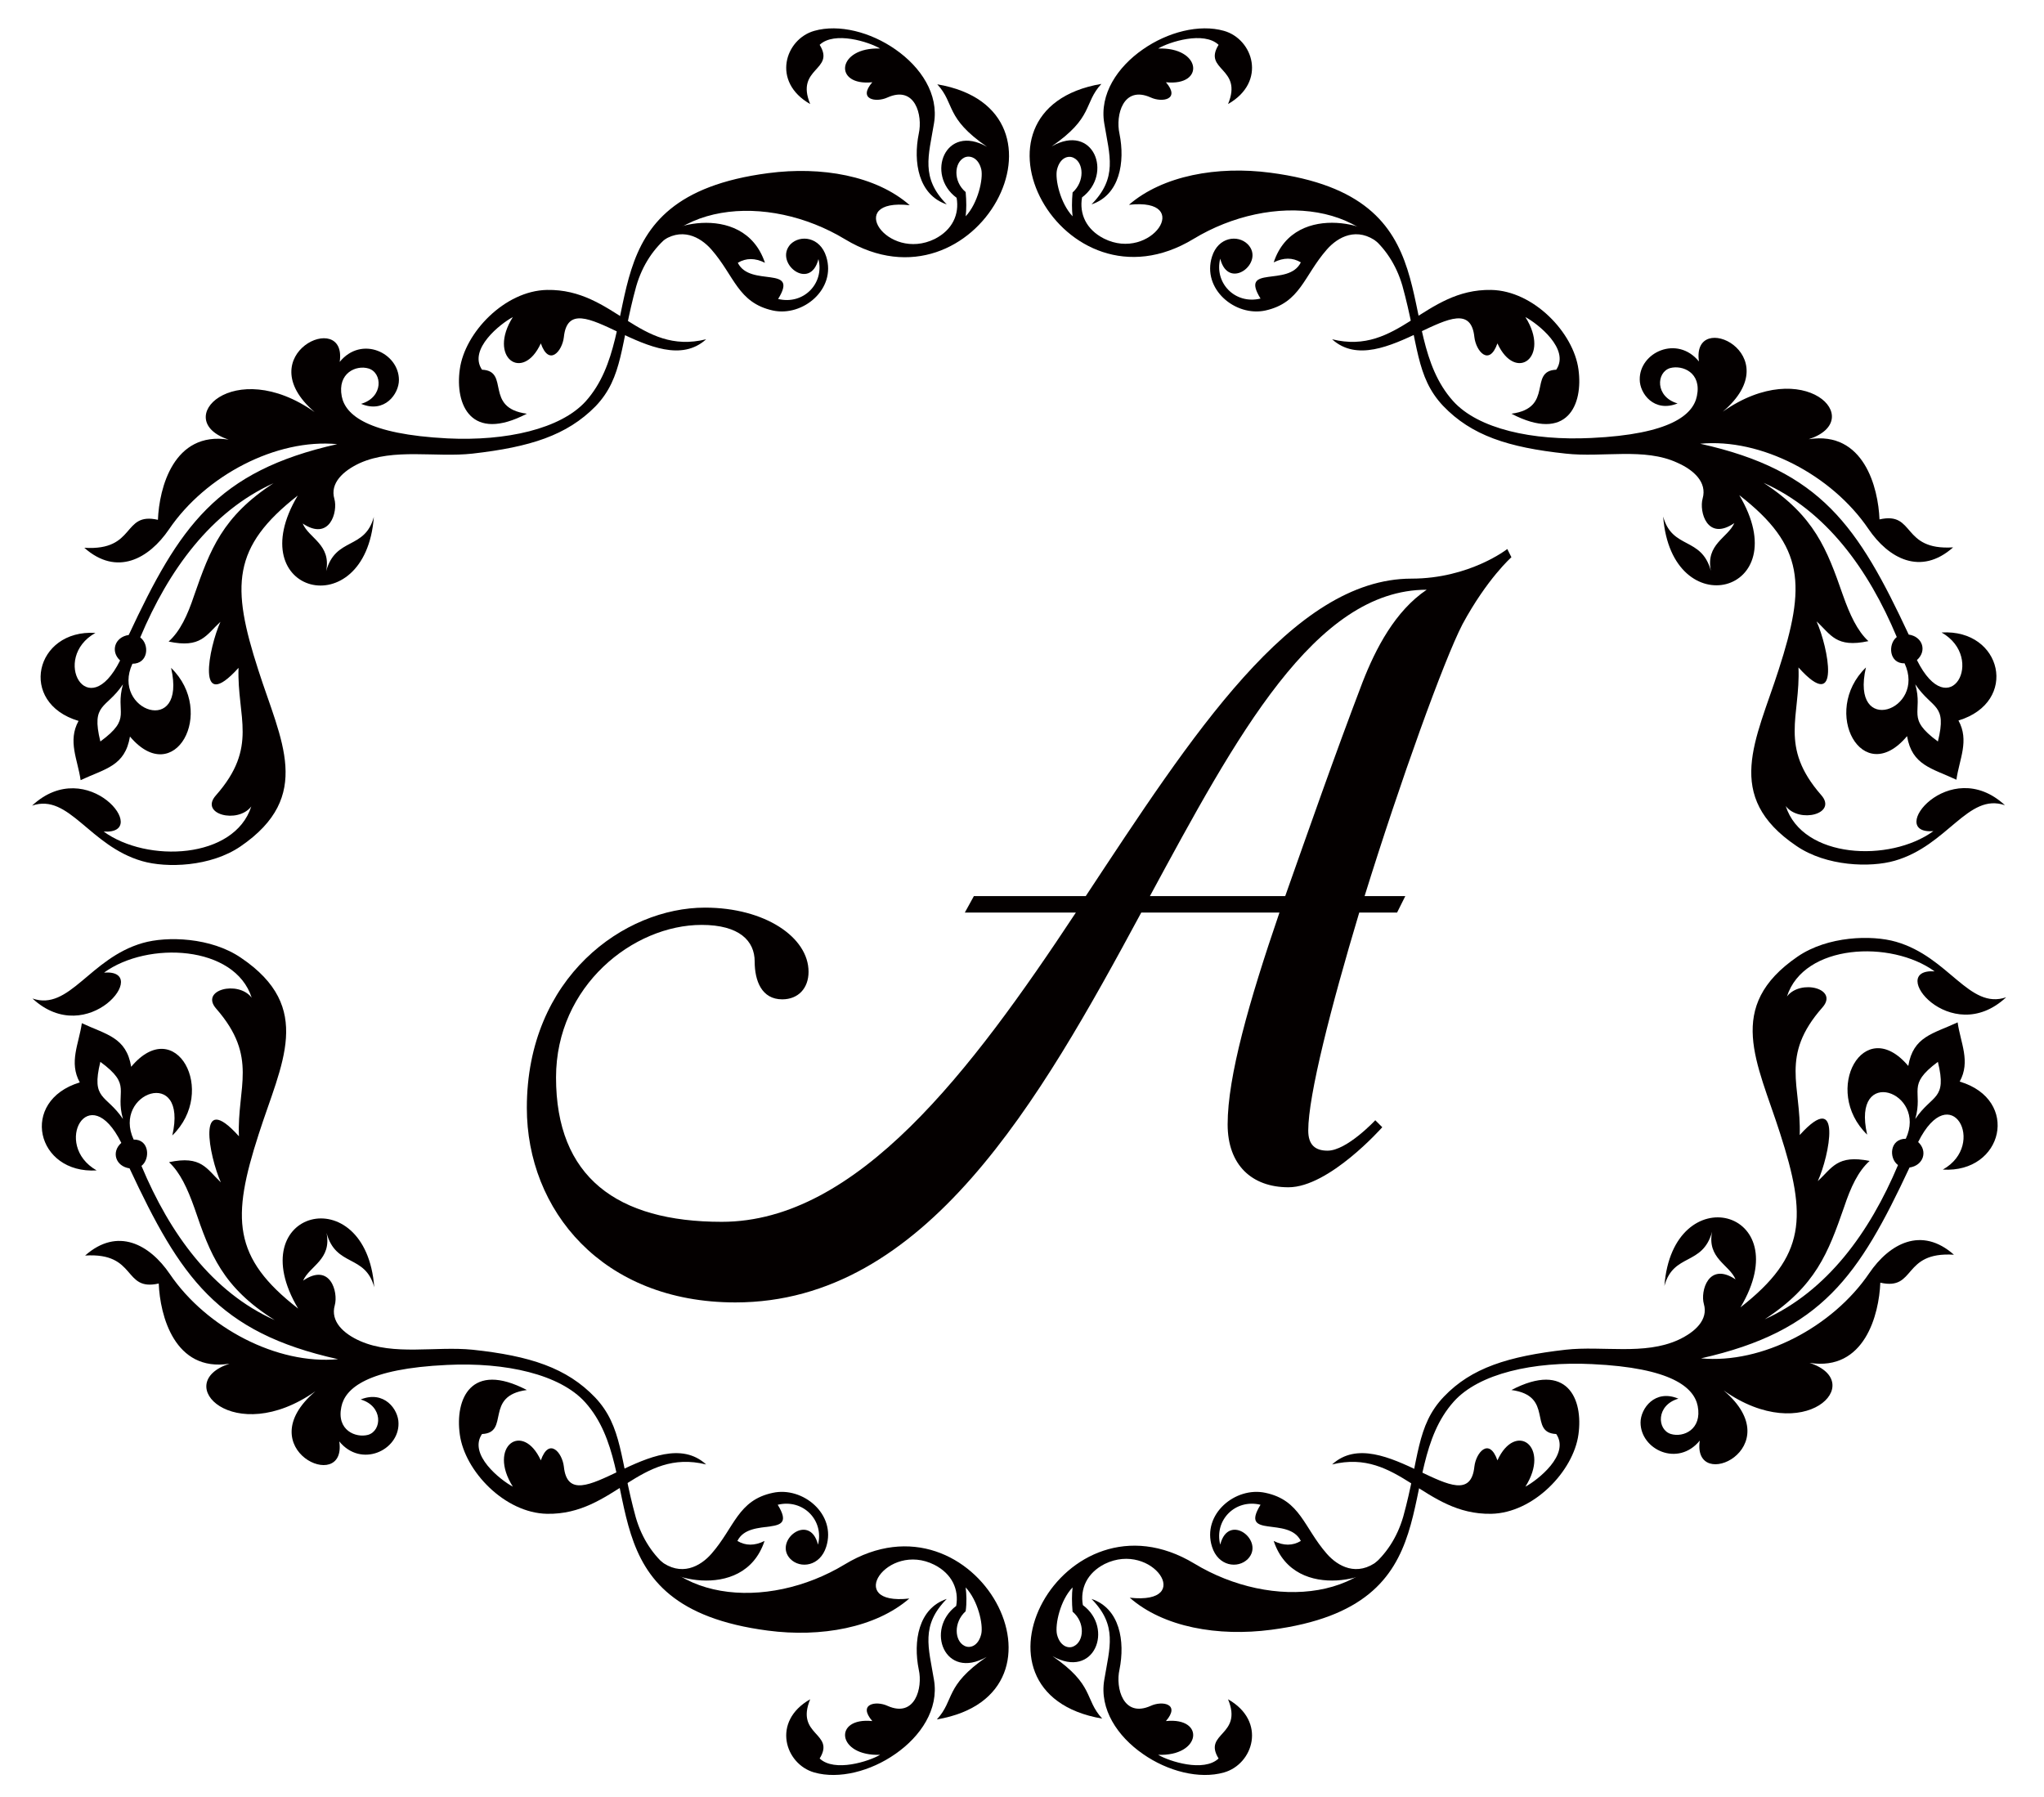
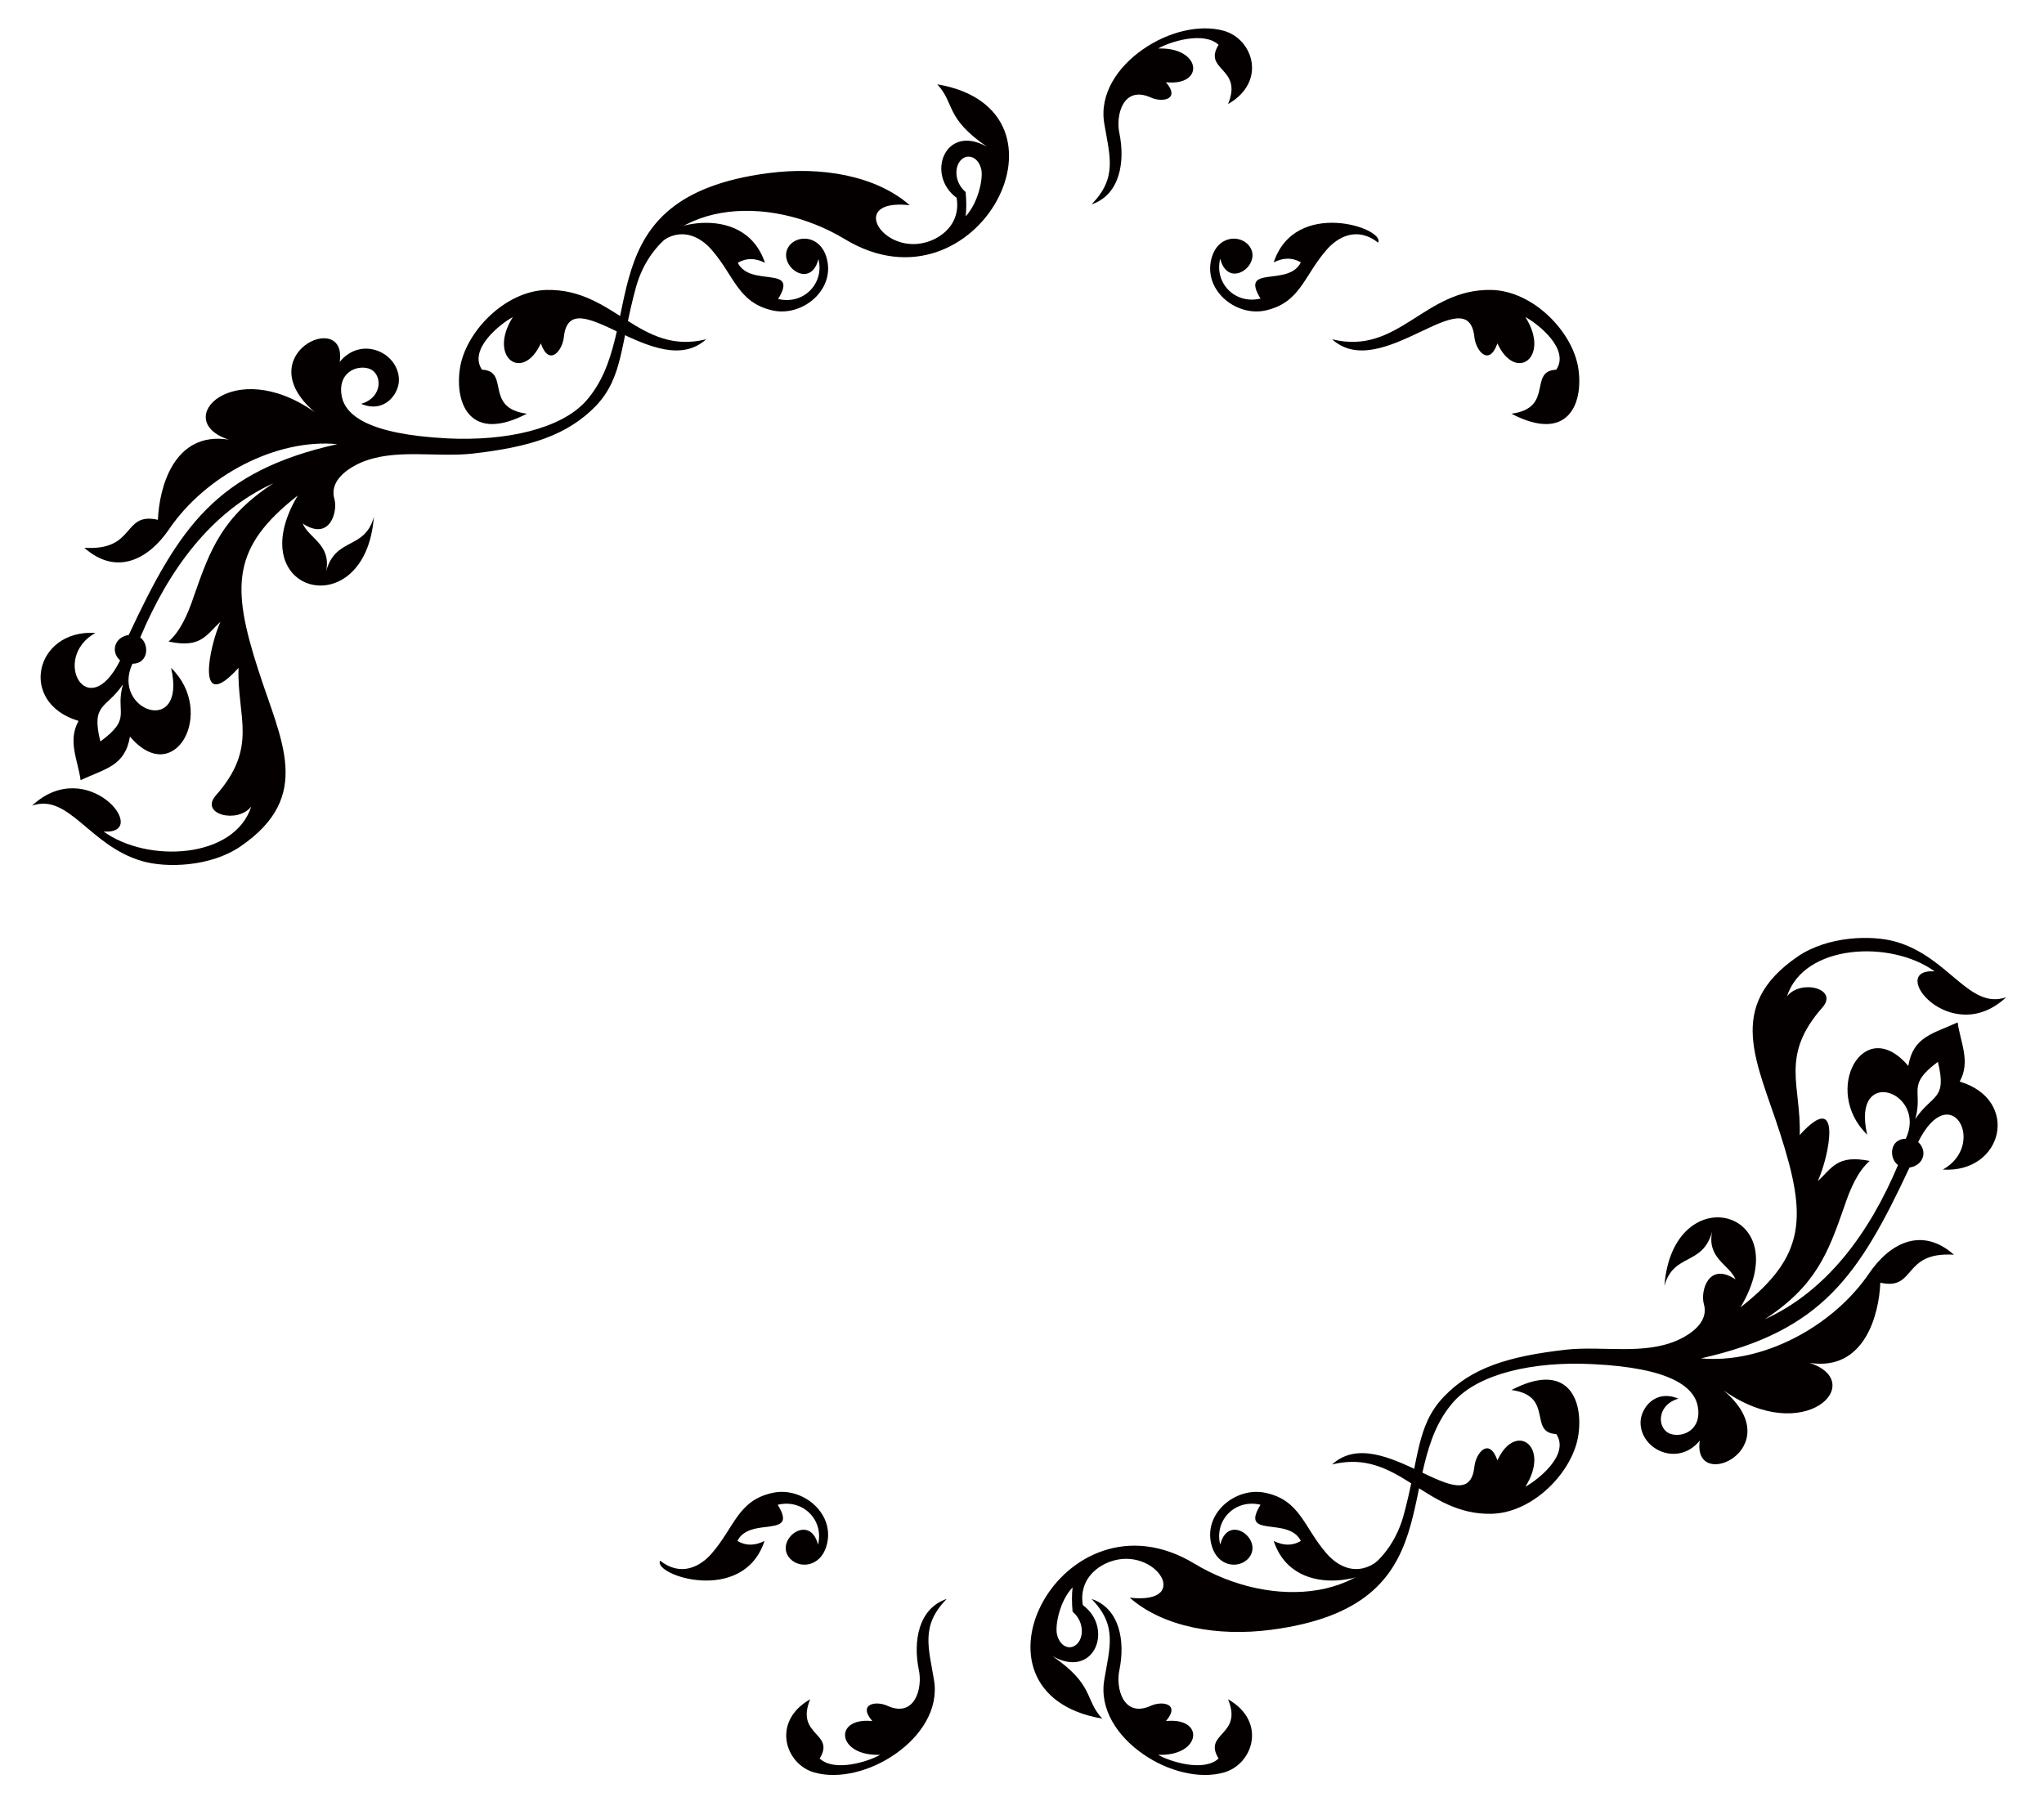
<svg xmlns="http://www.w3.org/2000/svg" data-bbox="7.8 6.895 480 424.711" viewBox="0 0 497 437" data-type="color">
  <g>
    <path d="M114.9 110.3c-9 1-19.1-1.4-27.4 2.3-4.1 1.9-7.3 4.9-6.2 8.7.9 3.1-1.1 10.4-7.7 6 1.5 3.6 7 5.1 5.7 11.6 2.3-8.4 9.4-5.1 11.6-13.2-2 26.6-32.8 18.8-18.5-5.2-16 12.5-16.2 22-9.6 42.4 5.5 17.2 13.5 30.7-4.3 42.9-7.3 5-18 5.3-23.9 3.6-12.9-3.7-17.8-16.6-26.8-13.5 13.5-12.6 29.2 7.1 17.4 6.3 10.6 7.7 31.8 6.7 35.9-6.1-3.3 4.3-12.7 1.9-8.6-2.7 10.4-11.8 5.1-19 5.5-31-10.5 11.6-7.2-5-4.4-11.2-3.5 3.2-4.7 6.5-12.6 4.8 2.8-2.5 4.6-6.4 6.2-11.2 3.9-11.2 6.9-19.2 19.3-27.3-15.2 6.9-25.5 21.1-32.4 37.5 2.3 1.7 2 6.4-1.9 6.4-5.3 11.4 13.3 18 9.4 1 11.1 10.8.8 29.5-10 16.7-1.2 7.2-6 7.8-12 10.6-.7-5-3.2-9.5-.5-14.4-14.8-4.4-10.6-22.3 4.1-21.4-10.9 6.1-1.9 22.5 6 6.7-2.4-2.2-1.3-5.7 2.1-6.2C43.6 128.1 52.6 114.6 82 108c-14.8-1.4-32 7.6-40.9 20.7-4.9 7.2-12.7 11.5-20.6 4.5 12.7.8 9.1-8.8 17.9-6.8.3-7.7 3.8-21.6 17.2-19.5-14.3-4.7 1.2-20.6 20.9-6.7-16.3-14 8-25.2 6.1-12.2 5.3-6.5 14.4-2.2 14.4 4.4 0 3.4-3.5 8.2-9.2 5.8 5.5-1.6 5.2-7.6 1.8-8.6-3-.9-7.6 1.1-6.5 6.8.9 4.5 6.3 9.2 25.7 10.2 14.3.7 27.5-2.3 33.6-9 15.5-17.3-.7-49.6 44.4-55.5 12.9-1.7 26.2.6 34.4 7.8-16.1-1.8-5.5 13.9 6.1 8.2 4.3-2.2 6-6 5.3-10-7.6-5.6-2.8-18.2 7.4-12.4-10.3-7.1-7.7-10.4-12.1-15.2 36.3 6.2 9.6 57-22.4 37.7-18.8-11.4-44.7-9.5-50.8 11.4-3.9 14.1-3.1 22.1-9.9 29.2-7 7.1-15.9 9.9-29.9 11.5m119.9-57.7c.2-1.6.2-3.7 0-5.9-3.1-2.6-2.8-7.2-.3-8.4 1.3-.6 3.4 0 4.1 2.9.5 2.3-.8 8.2-3.8 11.4M24.4 180.3c-2.3-9.4 1.4-7.8 5.5-13.9-2 7.1 2.4 8.1-5.5 13.9" fill="#040000" fill-rule="evenodd" clip-rule="evenodd" data-color="1" />
    <path d="M171.7 82.5c-16.2 4-22.3-12.3-38.7-12-10.3.2-20 10.4-21.2 19.3-1.2 8.6 2.7 17.9 16.3 10.8-10.5-1.4-4-10.4-10.9-10.7-3.4-5 4.5-11.2 7.5-12.8-6.2 9.8 2.4 16 6.8 6.4 2 5.7 5.2 1.9 5.6-1.5 1.5-14.6 22.7 11.3 34.6.5" fill="#040000" fill-rule="evenodd" clip-rule="evenodd" data-color="1" />
    <path d="M160.5 59c5.1-4 9.8-1.4 12.5 1.7 5.6 6.4 6.4 12.9 14.9 14.8 7.3 1.6 15.5-5.2 13-13.1-1.5-4.8-6.3-5.4-8.7-3-4.1 4.5 4.8 11.6 6.8 3.6 1.5 5.9-3.6 11.2-9.8 9.7 5.2-8.4-6.8-2.7-9.8-8.8 2-1.2 4.2-1.2 6.6 0-5.3-15.8-27.3-8.4-25.5-4.9" fill="#040000" fill-rule="evenodd" clip-rule="evenodd" data-color="1" />
-     <path d="M230.2 49.7c-6.4-6.5-4.4-11.8-3.1-19.7 1.2-7.1-3.2-13.7-9.4-18-6-4.2-13.7-6.2-19.7-4.5-7.1 2-10.5 12.4-1 17.8-3.7-8.9 6.2-8.1 2.3-14.4 3.6-3.4 12-.7 14.7.9-10.5-.4-11.5 9.2-1.9 8.2-3.6 4.2.9 5 3.7 3.7 6.7-3 8.6 4.3 7.6 8.8-1.4 6.9-.1 14.9 6.8 17.2" fill="#040000" fill-rule="evenodd" clip-rule="evenodd" data-color="1" />
-     <path d="M380.7 110.3c-14-1.5-22.9-4.4-29.8-11.6-6.7-7.1-6-15.1-9.9-29.2-6.1-20.9-32-22.8-50.8-11.4-32 19.4-58.7-31.5-22.4-37.7-4.4 4.8-1.8 8.1-12.1 15.2 10.2-5.8 15 6.7 7.4 12.4-.7 4 1 7.8 5.3 10 11.5 5.8 22.1-10 6.1-8.2 8.2-7.1 21.5-9.5 34.4-7.8 45.1 5.9 28.9 38.2 44.4 55.5 6.1 6.8 19.3 9.7 33.6 9 19.4-.9 24.8-5.7 25.7-10.2 1.2-5.7-3.5-7.6-6.5-6.8-3.4 1-3.7 7 1.8 8.6-5.7 2.3-9.2-2.4-9.2-5.8-.1-6.6 9.1-10.9 14.4-4.4-1.9-13 22.3-1.8 5.8 12.2 19.8-13.9 35.3 2 20.9 6.7 13.4-2.1 16.9 11.8 17.2 19.5 8.8-2 5.2 7.6 17.9 6.8-7.9 7-15.7 2.7-20.6-4.5-8.9-13.1-26.1-22.1-40.9-20.7 29.4 6.5 38.4 20.1 50.7 46.4 3.4.5 4.5 4 2 6.2 7.9 15.9 16.9-.5 6-6.7 14.7-.9 18.9 16.9 4.1 21.4 2.7 4.9.2 9.4-.5 14.4-6-2.8-10.8-3.5-12-10.6-10.8 12.9-21.1-5.9-10-16.7-3.9 17 14.7 10.4 9.4-1-3.8.1-4.1-4.7-1.9-6.4-6.9-16.5-17.2-30.7-32.4-37.5 12.4 8.1 15.4 16.1 19.3 27.3 1.7 4.8 3.5 8.7 6.2 11.2-7.9 1.7-9.1-1.6-12.6-4.8 2.8 6.2 6.1 22.9-4.4 11.2.5 11.9-4.8 19.2 5.5 31 4.1 4.6-5.3 7-8.6 2.7 4.1 12.8 25.3 13.8 35.9 6.1-11.7.9 3.9-18.8 17.4-6.3-9-3.1-13.9 9.8-26.8 13.5-5.9 1.7-16.6 1.4-23.9-3.6-17.9-12.1-9.8-25.7-4.3-42.9 6.6-20.4 6.4-30-9.6-42.4 14.3 24-16.5 31.9-18.5 5.2 2.2 8.1 9.3 4.8 11.6 13.2-1.3-6.5 4.1-8 5.7-11.6-6.6 4.5-8.6-2.8-7.7-6 1.1-3.9-2.1-6.9-6.2-8.7-8-3.7-18.1-1.2-27.1-2.2M260.8 52.6c-3-3.2-4.3-9-3.8-11.3.7-3 2.8-3.6 4.1-2.9 2.4 1.2 2.7 5.7-.3 8.4-.2 2.1-.2 4.2 0 5.8m210.4 127.7c-7.9-5.8-3.5-6.9-5.5-13.9 4.2 6.2 7.8 4.6 5.5 13.9" fill="#040000" fill-rule="evenodd" clip-rule="evenodd" data-color="1" />
    <path d="M323.9 82.5c16.2 4 22.3-12.3 38.7-12 10.3.2 20 10.4 21.2 19.3 1.2 8.6-2.7 17.9-16.3 10.8 10.5-1.4 4-10.4 10.9-10.7 3.4-5-4.5-11.2-7.5-12.8 6.2 9.8-2.4 16-6.8 6.4-2 5.7-5.2 1.9-5.6-1.5-1.5-14.6-22.7 11.3-34.6.5" fill="#040000" fill-rule="evenodd" clip-rule="evenodd" data-color="1" />
    <path d="M335.1 59c-5.1-4-9.8-1.4-12.5 1.7-5.6 6.4-6.4 12.9-14.9 14.8-7.3 1.6-15.5-5.2-13-13.1 1.5-4.8 6.3-5.4 8.7-3 4.3 4.4-4.7 11.5-6.7 3.5-1.5 5.9 3.6 11.2 9.8 9.7-5.2-8.4 6.8-2.7 9.8-8.8-2-1.2-4.2-1.2-6.6 0 5.2-15.7 27.2-8.3 25.4-4.8" fill="#040000" fill-rule="evenodd" clip-rule="evenodd" data-color="1" />
    <path d="M265.4 49.7c6.4-6.5 4.4-11.8 3.1-19.7-1.2-7.1 3.2-13.7 9.4-18 6-4.2 13.7-6.2 19.7-4.5 7.1 2 10.5 12.4 1 17.8 3.7-8.9-6.2-8.1-2.3-14.4-3.6-3.4-12-.7-14.7.9 10.5-.4 11.5 9.2 1.9 8.2 3.6 4.2-.9 5-3.7 3.7-6.7-3-8.6 4.3-7.6 8.8 1.4 6.9.1 14.9-6.8 17.2" fill="#040000" fill-rule="evenodd" clip-rule="evenodd" data-color="1" />
    <path d="M380.7 328.2c9-1 19.1 1.4 27.4-2.4 4.1-1.9 7.3-4.9 6.2-8.7-.9-3.1 1.1-10.4 7.7-6-1.5-3.6-7-5.1-5.7-11.6-2.3 8.4-9.4 5.1-11.6 13.2 2-26.6 32.8-18.8 18.5 5.2 16-12.5 16.2-22 9.6-42.4-5.5-17.2-13.5-30.7 4.3-42.9 7.3-5 18-5.3 23.9-3.6 12.9 3.7 17.8 16.6 26.8 13.5-13.5 12.6-29.2-7.1-17.4-6.3-10.6-7.7-31.8-6.7-35.9 6.1 3.3-4.3 12.7-1.9 8.6 2.7-10.4 11.8-5.1 19-5.5 31 10.5-11.6 7.2 5.1 4.4 11.2 3.5-3.2 4.7-6.5 12.6-4.9-2.8 2.5-4.6 6.4-6.2 11.2-3.9 11.2-6.9 19.2-19.3 27.3 15.2-6.9 25.5-21.1 32.4-37.5-2.3-1.7-2-6.4 1.9-6.4 5.3-11.4-13.3-18-9.4-1-11.1-10.8-.8-29.5 10-16.7 1.2-7.2 6-7.8 12-10.6.7 5 3.2 9.5.5 14.4 14.8 4.4 10.6 22.3-4.1 21.4 10.9-6.1 1.9-22.5-6-6.7 2.4 2.2 1.3 5.7-2.1 6.2-12.3 26.3-21.3 39.8-50.7 46.4 14.8 1.4 32-7.6 40.9-20.7 4.9-7.2 12.7-11.5 20.6-4.5-12.7-.8-9.1 8.8-17.9 6.8-.3 7.7-3.8 21.6-17.2 19.5 14.3 4.7-1.2 20.6-20.9 6.7 16.5 14-7.7 25.2-5.8 12.2-5.3 6.5-14.4 2.2-14.4-4.4 0-3.4 3.5-8.2 9.2-5.8-5.5 1.6-5.2 7.6-1.8 8.6 3 .9 7.6-1.1 6.5-6.8-.9-4.5-6.3-9.3-25.7-10.2-14.3-.7-27.5 2.3-33.6 9.1-15.5 17.3.7 49.6-44.4 55.5-12.9 1.7-26.2-.6-34.4-7.8 16.1 1.8 5.5-13.9-6.1-8.2-4.3 2.2-6 6-5.3 10 7.6 5.6 2.8 18.2-7.4 12.4 10.3 7.1 7.7 10.4 12.1 15.2-36.3-6.2-9.6-57 22.4-37.7 18.8 11.4 44.7 9.5 50.8-11.4 3.9-14.1 3.1-22.1 9.9-29.2 6.7-7 15.6-9.8 29.6-11.4M260.8 386c-.2 1.6-.2 3.7 0 5.9 3.1 2.6 2.8 7.2.3 8.4-1.3.7-3.4 0-4.1-2.9-.5-2.4.8-8.3 3.8-11.4m210.4-127.8c2.3 9.4-1.4 7.8-5.5 13.9 2-7-2.3-8.1 5.5-13.9" fill="#040000" fill-rule="evenodd" clip-rule="evenodd" data-color="1" />
    <path d="M323.9 356.1c16.2-4 22.3 12.3 38.7 12 10.3-.2 20-10.4 21.2-19.3 1.2-8.6-2.7-17.9-16.3-10.8 10.5 1.4 4 10.4 10.9 10.7 3.4 5-4.5 11.2-7.5 12.8 6.2-9.8-2.4-16-6.8-6.4-2-5.7-5.2-1.9-5.6 1.5-1.5 14.6-22.7-11.4-34.6-.5" fill="#040000" fill-rule="evenodd" clip-rule="evenodd" data-color="1" />
    <path d="M335.1 379.5c-5.1 4-9.8 1.4-12.5-1.7-5.6-6.4-6.4-13-14.9-14.8-7.3-1.6-15.5 5.2-13 13.1 1.5 4.8 6.3 5.4 8.7 3 4.3-4.4-4.7-11.5-6.7-3.5-1.5-5.9 3.6-11.2 9.8-9.7-5.2 8.4 6.8 2.7 9.8 8.8-2 1.2-4.2 1.2-6.6 0 5.2 15.7 27.2 8.3 25.4 4.8" fill="#040000" fill-rule="evenodd" clip-rule="evenodd" data-color="1" />
    <path d="M265.4 388.8c6.4 6.5 4.4 11.8 3.1 19.7-1.2 7.1 3.2 13.7 9.4 18 6 4.2 13.7 6.2 19.7 4.5 7.1-2 10.5-12.4 1-17.8 3.7 8.9-6.2 8.1-2.3 14.4-3.6 3.4-12 .7-14.7-.9 10.5.4 11.5-9.2 1.9-8.2 3.6-4.2-.9-5-3.7-3.7-6.7 3-8.6-4.4-7.6-8.8 1.4-6.9.1-14.9-6.8-17.2" fill="#040000" fill-rule="evenodd" clip-rule="evenodd" data-color="1" />
-     <path d="M114.9 328.2c14 1.5 22.9 4.4 29.8 11.6 6.7 7.1 6 15.1 9.9 29.2 6.1 20.9 32 22.8 50.8 11.4 32-19.4 58.7 31.5 22.4 37.7 4.4-4.8 1.8-8.1 12.1-15.2-10.2 5.8-15-6.7-7.4-12.4.7-4-1-7.8-5.3-10-11.5-5.8-22.1 10-6.1 8.2-8.2 7.1-21.5 9.5-34.4 7.8-45.1-5.9-28.9-38.2-44.4-55.5-6.1-6.8-19.3-9.8-33.6-9.1-19.4.9-24.8 5.7-25.7 10.2-1.2 5.7 3.5 7.6 6.5 6.8 3.4-1 3.7-7-1.8-8.6 5.7-2.3 9.2 2.4 9.2 5.8.1 6.6-9.1 10.9-14.4 4.4 1.9 13-22.3 1.8-5.8-12.2-19.8 13.9-35.3-2-20.9-6.7-13.4 2.1-16.9-11.8-17.2-19.5-8.8 2-5.2-7.6-17.9-6.8 7.9-7 15.7-2.7 20.6 4.5 8.9 13.1 26.1 22.1 40.9 20.7-29.4-6.5-38.4-20.1-50.7-46.4-3.4-.5-4.5-4-2-6.2-7.9-15.9-16.9.5-6 6.7-14.7.9-18.9-16.9-4.1-21.4-2.7-4.9-.2-9.4.5-14.4 6 2.8 10.8 3.4 12 10.6 10.8-12.9 21.1 5.9 10 16.7 3.9-17-14.7-10.4-9.4 1 3.8-.1 4.1 4.7 1.9 6.4 6.9 16.5 17.2 30.7 32.4 37.5-12.7-8-15.7-16-19.5-27.2-1.7-4.8-3.5-8.7-6.2-11.2 7.9-1.7 9.1 1.6 12.6 4.9-2.8-6.2-6.1-22.9 4.4-11.2-.5-11.9 4.8-19.2-5.5-31-4.1-4.6 5.3-7 8.6-2.7-4.1-12.8-25.3-13.8-35.9-6.1 11.7-.9-3.9 18.8-17.4 6.3 9 3.1 13.9-9.8 26.8-13.5 5.9-1.7 16.6-1.4 23.9 3.6 17.9 12.1 9.8 25.7 4.3 42.9-6.6 20.4-6.4 30 9.6 42.4-14.3-24 16.5-31.9 18.5-5.2-2.2-8.1-9.3-4.8-11.6-13.2 1.3 6.5-4.1 8-5.7 11.6 6.6-4.5 8.6 2.8 7.7 6-1.1 3.9 2.1 6.9 6.2 8.7 8.2 3.6 18.3 1.2 27.3 2.1M234.8 386c3 3.2 4.3 9 3.8 11.3-.7 3-2.8 3.6-4.1 2.9-2.4-1.2-2.7-5.7.3-8.4.3-2.1.2-4.2 0-5.8M24.4 258.2c7.9 5.8 3.5 6.9 5.5 13.9-4.1-6.1-7.8-4.5-5.5-13.9" fill="#040000" fill-rule="evenodd" clip-rule="evenodd" data-color="1" />
-     <path d="M171.7 356.1c-16.2-4-22.3 12.3-38.7 12-10.3-.2-20-10.4-21.2-19.3-1.2-8.6 2.7-17.9 16.3-10.8-10.5 1.4-4 10.4-10.9 10.7-3.4 5 4.5 11.2 7.5 12.8-6.2-9.8 2.4-16 6.8-6.4 2-5.7 5.2-1.9 5.6 1.5 1.5 14.6 22.7-11.4 34.6-.5" fill="#040000" fill-rule="evenodd" clip-rule="evenodd" data-color="1" />
    <path d="M160.5 379.5c5.1 4 9.8 1.4 12.5-1.7 5.6-6.4 6.4-13 14.9-14.8 7.3-1.6 15.5 5.2 13 13.1-1.5 4.8-6.3 5.4-8.7 3-4.3-4.4 4.7-11.5 6.7-3.5 1.5-5.9-3.6-11.2-9.8-9.7 5.2 8.4-6.8 2.7-9.8 8.8 2 1.2 4.2 1.2 6.6 0-5.2 15.7-27.2 8.3-25.4 4.8" fill="#040000" fill-rule="evenodd" clip-rule="evenodd" data-color="1" />
    <path d="M230.2 388.8c-6.4 6.5-4.4 11.8-3.1 19.7 1.2 7.1-3.2 13.7-9.4 18-6 4.2-13.7 6.2-19.7 4.5-7.1-2-10.5-12.4-1-17.8-3.7 8.9 6.2 8.1 2.3 14.4 3.6 3.4 12 .7 14.7-.9-10.5.4-11.5-9.2-1.9-8.2-3.6-4.2.9-5 3.7-3.7 6.7 3 8.6-4.4 7.6-8.8-1.4-6.9-.1-14.9 6.8-17.2" fill="#040000" fill-rule="evenodd" clip-rule="evenodd" data-color="1" />
-     <path d="M236.8 217.9H264c25.7-38.9 50.2-77.2 79.2-77.2 14.1 0 23.3-7.2 23.3-7.2l1 2s-5.9 5.2-11.9 16.3c-4.5 8.7-15.1 38.1-23.8 66.1h9.9l-2 4h-9.2c-6.9 23-12.4 44.5-12.4 53 0 3.5 1.7 4.9 4.7 4.9 4.7 0 11.6-7.4 11.6-7.4l1.7 1.7s-12.9 14.6-22.8 14.6c-8.9 0-14.8-5.4-14.8-15.3 0-11.6 5.2-29.9 12.6-51.5h-33.6c-24.7 45.8-52.5 94.8-98.7 94.8-32.4 0-50.7-22.5-50.7-47.3 0-31.9 23.8-48.7 43.3-48.7 14.6 0 25.2 7.2 25.2 15.6 0 4-2.5 6.7-6.4 6.7-5 0-6.7-4.5-6.7-9.2 0-5-3.7-8.9-12.9-8.9-16.6 0-35.4 14.8-35.4 37.1 0 24.2 14.8 35.1 40.3 35.1 32.9 0 60.6-36.6 86.1-75.2h-27l2.2-4zm42.8 0h32.9c5.7-16.1 11.9-33.9 18.8-52 3.2-8.2 7.9-17.3 15.6-22.5-27.2 0-46.3 35.7-67.3 74.5z" fill="#040000" data-color="1" />
  </g>
</svg>